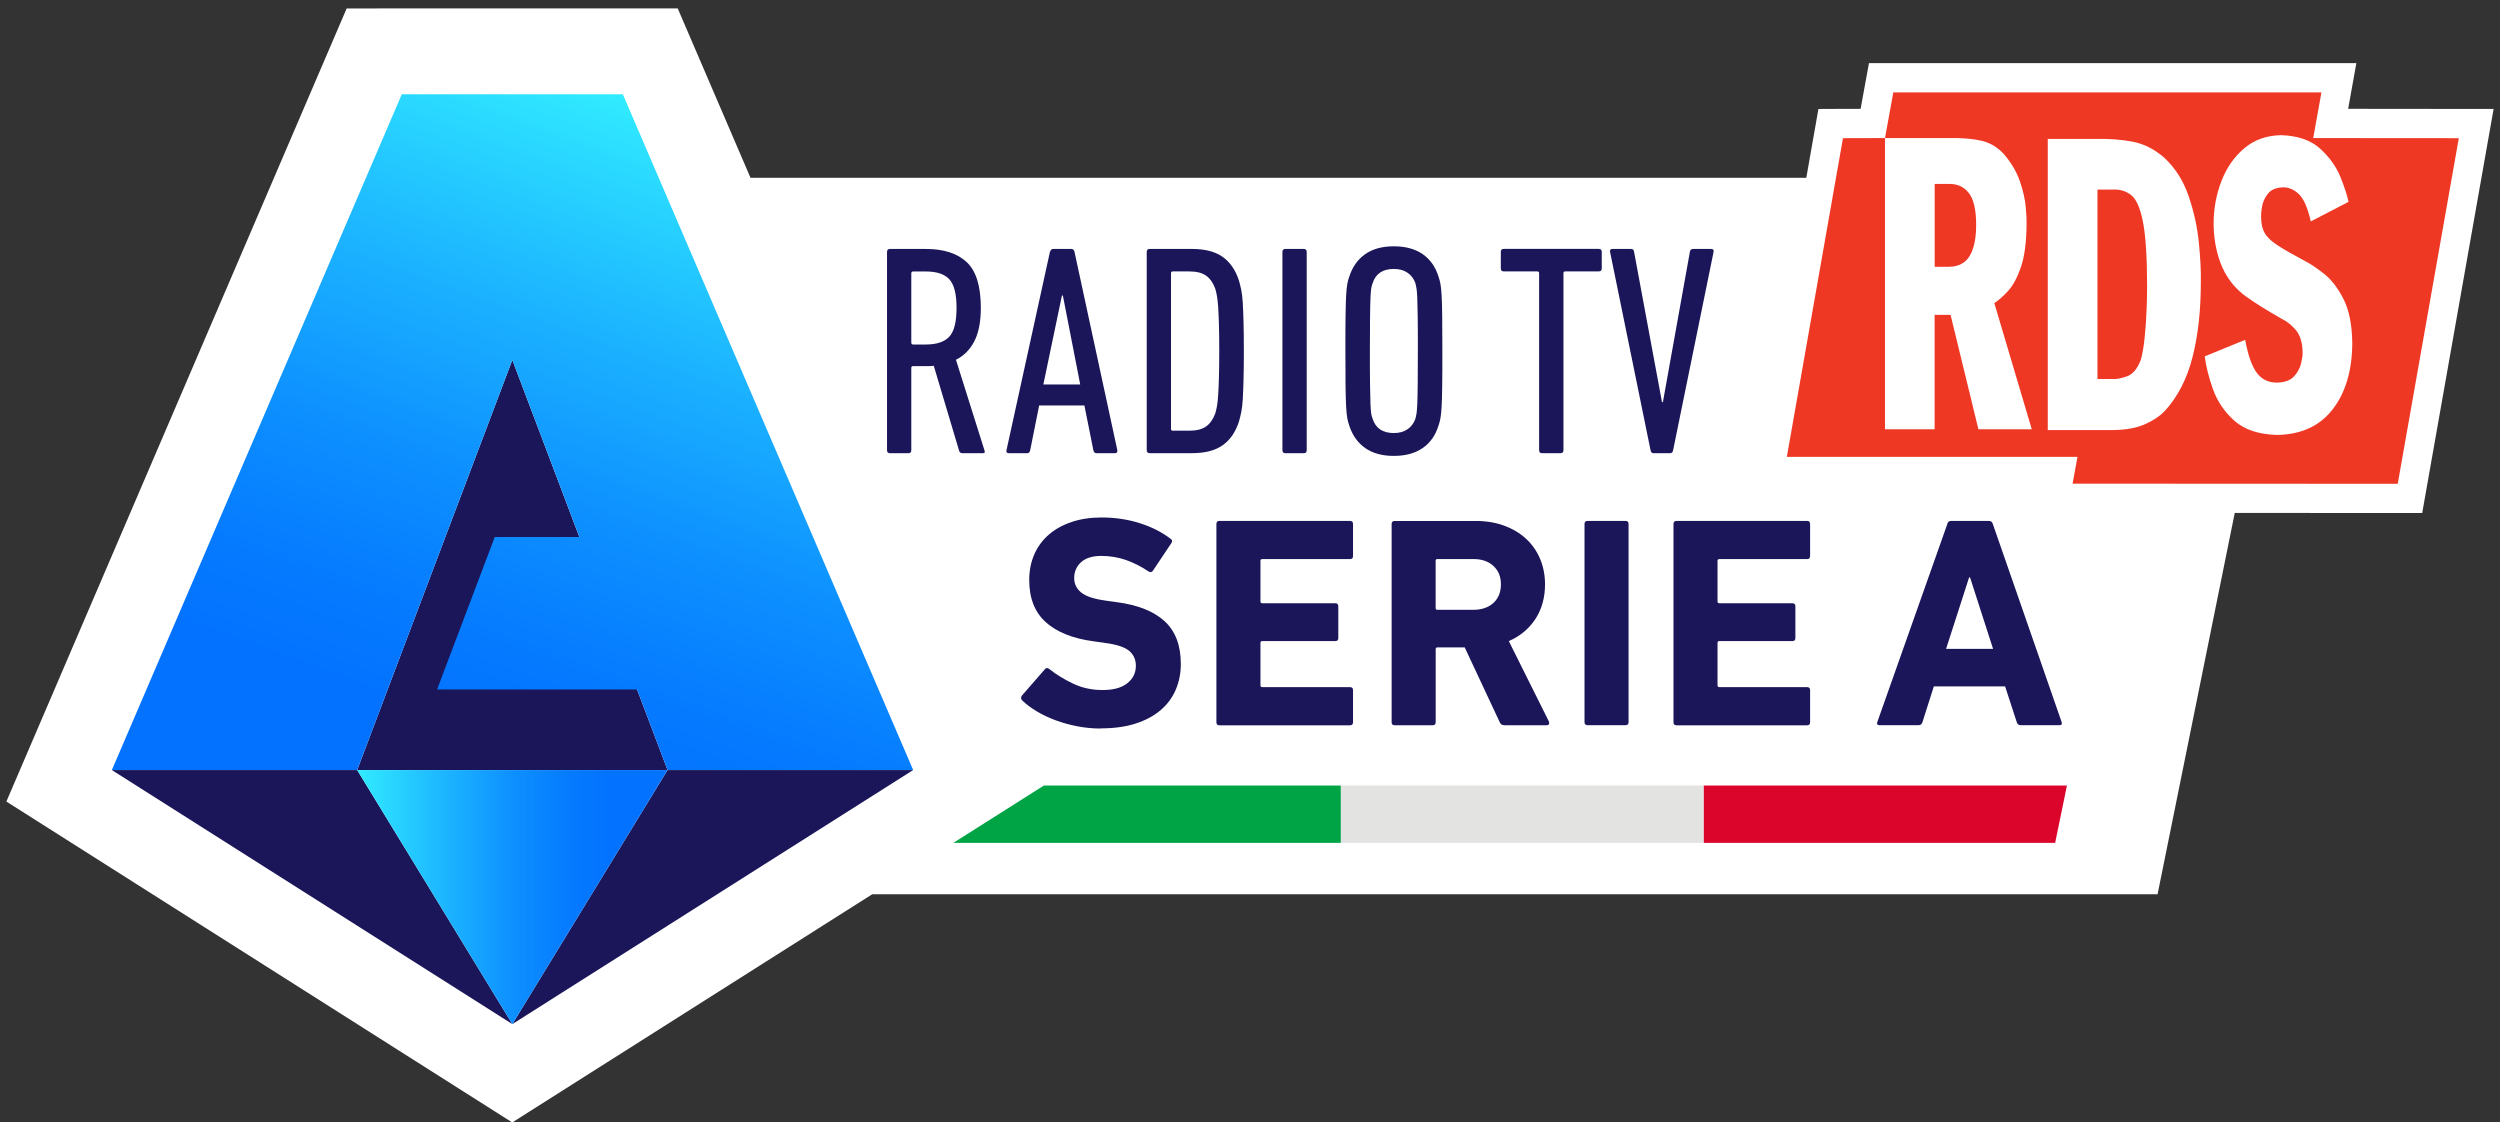
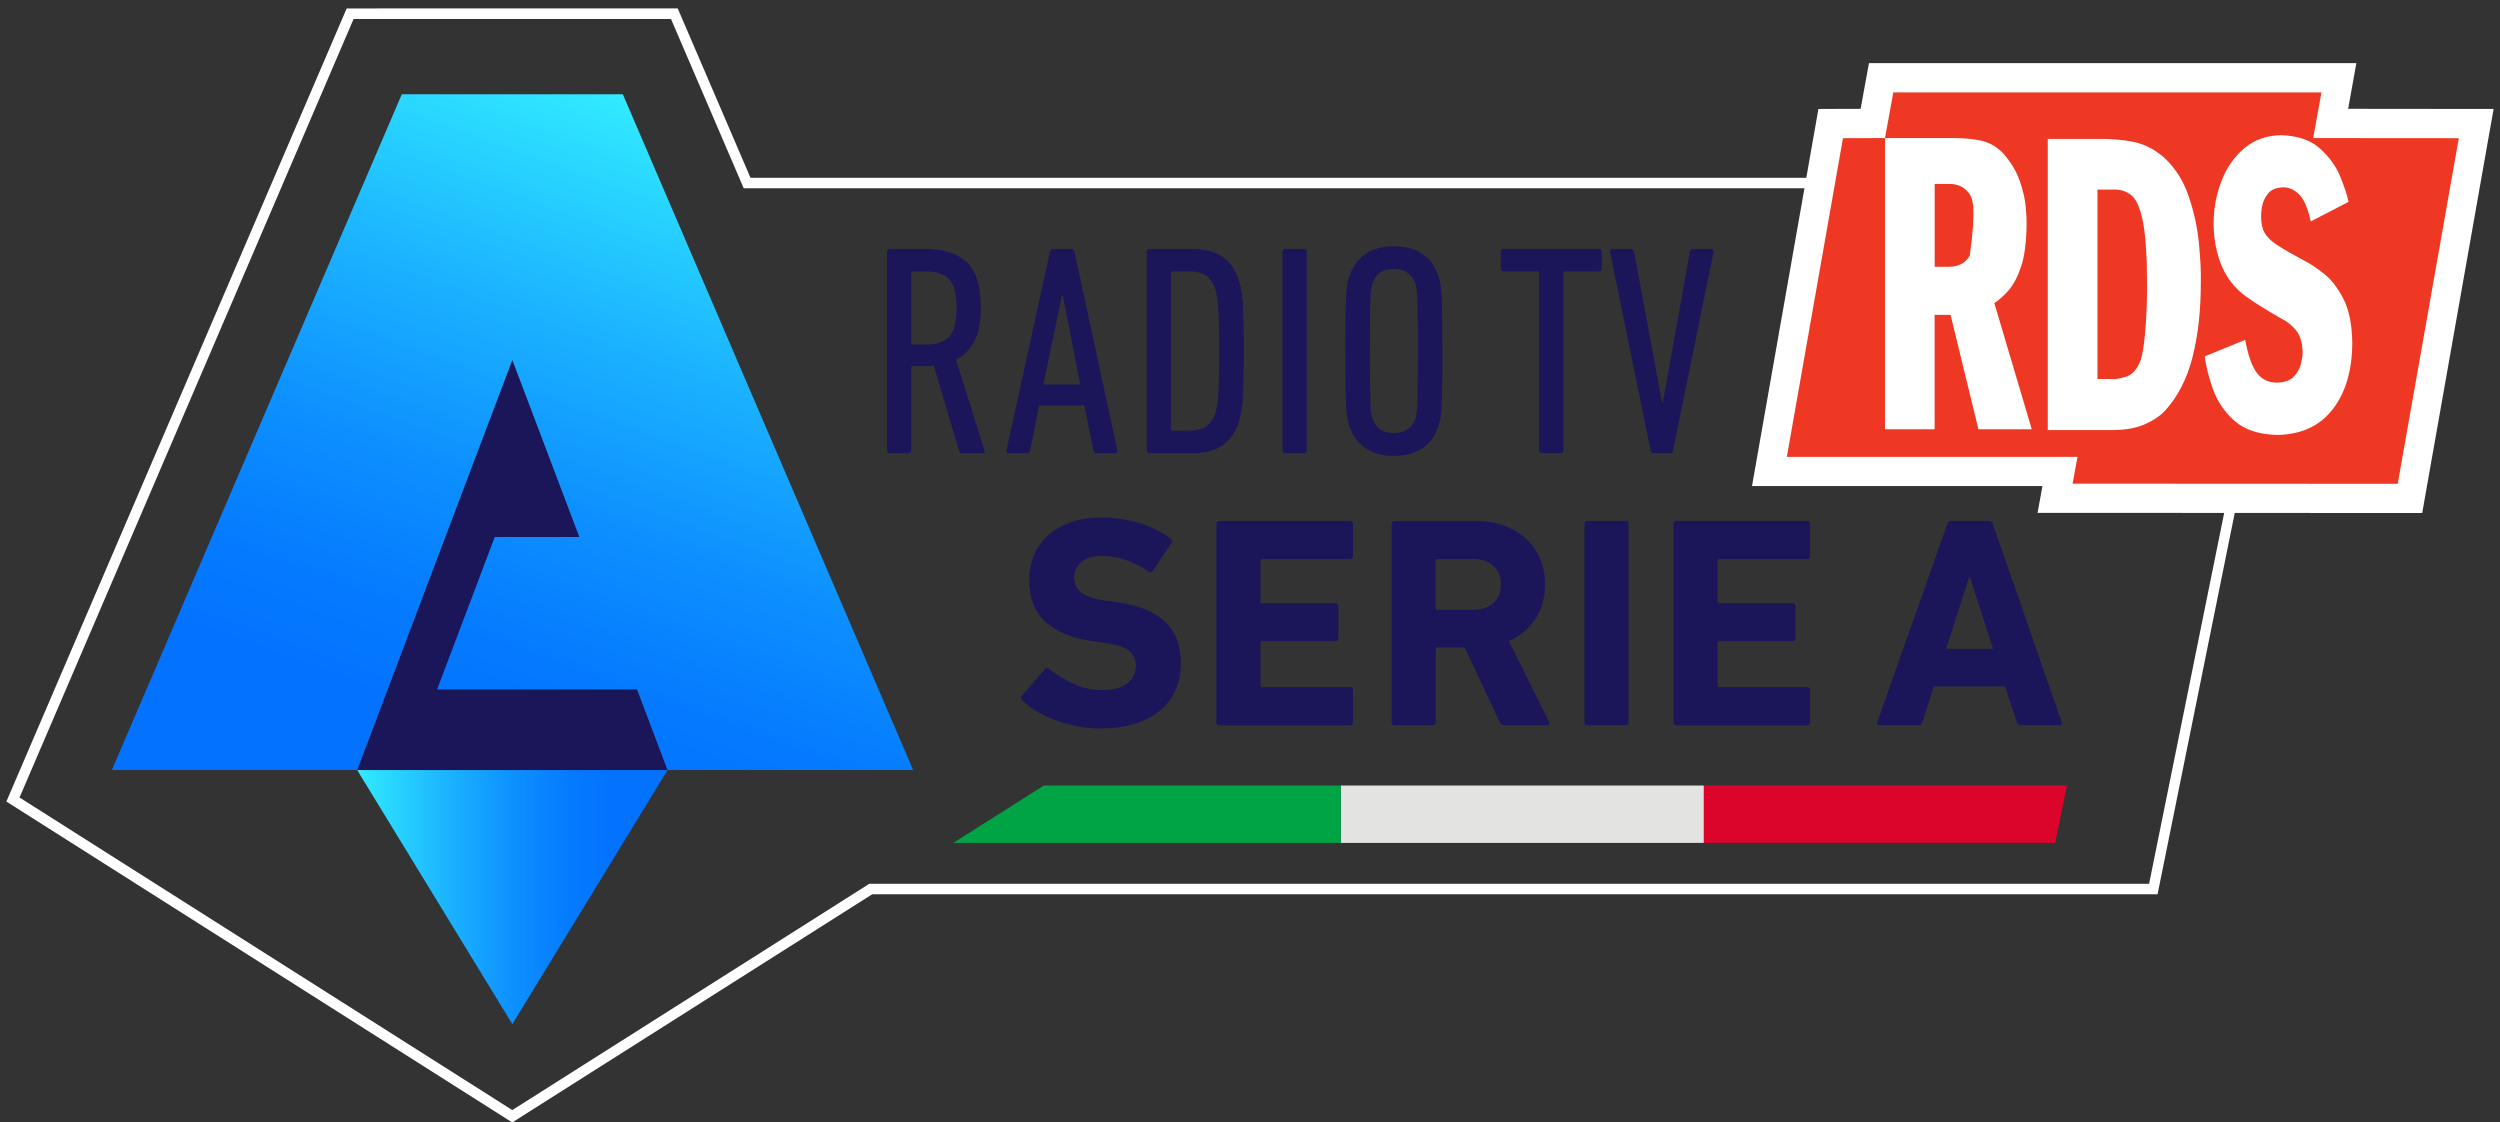
<svg xmlns="http://www.w3.org/2000/svg" width="196" height="88" viewBox="0 0 196 88" fill="none">
  <rect x="0" y="0" width="196" height="88" fill="#333333" stroke="none" />
-   <path d="M1.018 62.681L27.452 1.074L52.871 1.07L58.578 14.349H179.949L179.431 16.912H179.511L168.826 69.7H68.27L40.164 87.515L1.018 62.681Z" fill="white" />
  <path d="M52.602 1.478L58.094 14.264L58.309 14.762H179.448L179.128 16.338L178.93 17.321H179.01L168.489 69.291H68.152L67.95 69.418L40.164 87.03L1.532 62.525L27.722 1.487H30.367H30.375H52.597M53.137 0.66H30.371L27.178 0.665L0.5 62.841L40.16 88L68.384 70.109H169.154L180.004 16.499H179.924L180.442 13.94H58.84L53.132 0.656L53.137 0.66Z" fill="white" />
  <path d="M133.585 66.083V61.585H105.116V66.083H133.585Z" fill="#E3E3E2" />
  <path d="M133.581 66.083V61.585H162.049L161.122 66.083H133.581Z" fill="#DB052C" />
  <path d="M74.74 66.083L81.841 61.585H105.116V66.083H74.74Z" fill="#00A445" />
  <path d="M75.46 35.533C75.334 35.533 75.25 35.478 75.203 35.368L73.207 28.678C73.097 28.695 72.988 28.703 72.878 28.703H71.585C71.493 28.703 71.446 28.75 71.446 28.842V35.297C71.446 35.453 71.366 35.533 71.21 35.533H69.778C69.623 35.533 69.543 35.453 69.543 35.297V19.753C69.543 19.598 69.623 19.517 69.778 19.517H72.575C73.986 19.517 75.056 19.863 75.793 20.554C76.53 21.246 76.897 22.439 76.897 24.134C76.897 25.217 76.728 26.09 76.391 26.747C76.054 27.405 75.574 27.894 74.946 28.206L77.179 35.297C77.242 35.453 77.204 35.533 77.061 35.533H75.465H75.46ZM72.596 27.009C73.426 27.009 74.032 26.806 74.416 26.406C74.799 26.005 74.993 25.251 74.993 24.146C74.993 23.042 74.803 22.308 74.428 21.899C74.053 21.49 73.443 21.284 72.596 21.284H71.585C71.493 21.284 71.446 21.33 71.446 21.427V26.865C71.446 26.962 71.493 27.009 71.585 27.009H72.596Z" fill="#1A1659" />
  <path d="M82.317 19.754C82.363 19.598 82.452 19.517 82.574 19.517H83.985C84.124 19.517 84.212 19.598 84.242 19.754L87.599 35.297C87.628 35.453 87.561 35.533 87.388 35.533H85.977C85.838 35.533 85.75 35.453 85.72 35.297L85.017 31.789H81.47L80.767 35.297C80.733 35.453 80.657 35.533 80.531 35.533H79.12C78.947 35.533 78.876 35.453 78.909 35.297L82.313 19.754H82.317ZM84.688 30.141L83.328 23.168H83.256L81.799 30.141H84.688Z" fill="#1A1659" />
  <path d="M89.903 19.754C89.903 19.598 89.983 19.517 90.139 19.517H93.449C94.469 19.517 95.269 19.724 95.859 20.141C96.444 20.559 96.874 21.183 97.139 22.013C97.202 22.232 97.261 22.477 97.316 22.742C97.371 23.008 97.409 23.345 97.434 23.754C97.459 24.163 97.476 24.669 97.493 25.272C97.51 25.875 97.518 26.625 97.518 27.523C97.518 28.421 97.51 29.167 97.493 29.774C97.476 30.377 97.459 30.887 97.434 31.292C97.409 31.701 97.371 32.038 97.316 32.303C97.261 32.569 97.202 32.814 97.139 33.033C96.874 33.863 96.448 34.491 95.859 34.905C95.273 35.322 94.469 35.529 93.449 35.529H90.139C89.983 35.529 89.903 35.448 89.903 35.292V19.749V19.754ZM91.807 33.627C91.807 33.72 91.853 33.766 91.946 33.766H93.26C93.807 33.766 94.237 33.657 94.553 33.438C94.865 33.218 95.109 32.873 95.281 32.401C95.328 32.245 95.37 32.055 95.412 31.836C95.45 31.616 95.484 31.326 95.505 30.963C95.53 30.6 95.547 30.145 95.564 29.597C95.581 29.049 95.589 28.358 95.589 27.523C95.589 26.688 95.581 26.001 95.564 25.449C95.547 24.901 95.53 24.446 95.505 24.083C95.479 23.721 95.45 23.434 95.412 23.223C95.374 23.012 95.332 22.818 95.281 22.645C95.109 22.173 94.865 21.828 94.553 21.608C94.241 21.389 93.807 21.28 93.26 21.28H91.946C91.853 21.28 91.807 21.326 91.807 21.423V33.623V33.627Z" fill="#1A1659" />
  <path d="M100.542 19.754C100.542 19.598 100.622 19.517 100.778 19.517H102.21C102.366 19.517 102.446 19.598 102.446 19.754V35.297C102.446 35.453 102.366 35.533 102.21 35.533H100.778C100.622 35.533 100.542 35.453 100.542 35.297V19.754Z" fill="#1A1659" />
  <path d="M109.278 35.743C108.368 35.743 107.622 35.54 107.037 35.131C106.451 34.722 106.03 34.136 105.782 33.365C105.719 33.192 105.668 33.002 105.63 32.8C105.592 32.598 105.559 32.294 105.537 31.894C105.516 31.493 105.5 30.949 105.491 30.258C105.483 29.567 105.479 28.656 105.479 27.526C105.479 26.396 105.479 25.486 105.491 24.795C105.5 24.103 105.516 23.559 105.537 23.159C105.559 22.758 105.592 22.455 105.63 22.253C105.668 22.05 105.719 21.86 105.782 21.688C106.03 20.92 106.451 20.33 107.037 19.921C107.622 19.512 108.372 19.31 109.278 19.31C110.183 19.31 110.937 19.512 111.531 19.921C112.125 20.33 112.542 20.92 112.778 21.688C112.841 21.86 112.892 22.05 112.929 22.253C112.967 22.455 113.001 22.758 113.022 23.159C113.047 23.559 113.06 24.103 113.068 24.795C113.077 25.486 113.081 26.396 113.081 27.526C113.081 28.656 113.081 29.567 113.068 30.258C113.06 30.949 113.043 31.493 113.022 31.894C112.997 32.294 112.967 32.598 112.929 32.8C112.892 33.002 112.841 33.192 112.778 33.365C112.542 34.136 112.129 34.722 111.531 35.131C110.937 35.54 110.183 35.743 109.278 35.743ZM109.278 33.951C109.699 33.951 110.057 33.854 110.348 33.656C110.638 33.458 110.845 33.179 110.971 32.821C111 32.712 111.03 32.581 111.055 32.433C111.08 32.286 111.097 32.033 111.114 31.679C111.131 31.325 111.139 30.823 111.148 30.169C111.156 29.52 111.16 28.635 111.16 27.518C111.16 26.401 111.16 25.52 111.148 24.866C111.139 24.213 111.127 23.711 111.114 23.357C111.097 23.003 111.08 22.758 111.055 22.615C111.03 22.476 111.005 22.341 110.971 22.215C110.845 21.852 110.638 21.574 110.348 21.38C110.057 21.182 109.703 21.085 109.278 21.085C108.402 21.085 107.846 21.46 107.61 22.215C107.563 22.341 107.526 22.472 107.504 22.615C107.479 22.758 107.462 23.003 107.445 23.357C107.429 23.711 107.42 24.213 107.412 24.866C107.403 25.52 107.399 26.401 107.399 27.518C107.399 28.635 107.399 29.516 107.412 30.169C107.42 30.823 107.433 31.325 107.445 31.679C107.462 32.033 107.479 32.282 107.504 32.433C107.53 32.581 107.563 32.712 107.61 32.821C107.846 33.576 108.402 33.951 109.278 33.951Z" fill="#1A1659" />
  <path d="M120.903 35.532C120.747 35.532 120.667 35.452 120.667 35.296V21.422C120.667 21.329 120.62 21.279 120.528 21.279H117.899C117.744 21.279 117.664 21.199 117.664 21.043V19.748C117.664 19.593 117.744 19.512 117.899 19.512H125.342C125.498 19.512 125.578 19.593 125.578 19.748V21.043C125.578 21.199 125.498 21.279 125.342 21.279H122.714C122.621 21.279 122.575 21.325 122.575 21.422V35.296C122.575 35.452 122.495 35.532 122.339 35.532H120.907H120.903Z" fill="#1A1659" />
  <path d="M129.638 35.533C129.512 35.533 129.436 35.453 129.403 35.297L126.231 19.754C126.201 19.598 126.26 19.517 126.42 19.517H127.878C128.017 19.517 128.097 19.598 128.114 19.754L130.3 31.528H130.371L132.486 19.754C132.503 19.598 132.587 19.517 132.743 19.517H134.154C134.309 19.517 134.373 19.598 134.343 19.754L131.172 35.297C131.142 35.453 131.062 35.533 130.936 35.533H129.643H129.638Z" fill="#1A1659" />
  <path d="M86.301 57.117C85.674 57.117 85.059 57.058 84.456 56.94C83.854 56.822 83.285 56.666 82.755 56.468C82.224 56.269 81.731 56.042 81.289 55.772C80.843 55.506 80.463 55.224 80.152 54.925C80.025 54.798 80.017 54.667 80.127 54.524L81.912 52.475C82.005 52.349 82.123 52.34 82.266 52.45C82.797 52.876 83.416 53.255 84.12 53.592C84.823 53.93 85.598 54.098 86.445 54.098C87.291 54.098 87.936 53.921 88.382 53.567C88.828 53.213 89.052 52.754 89.052 52.189C89.052 51.717 88.879 51.333 88.534 51.033C88.188 50.734 87.54 50.523 86.583 50.397L85.737 50.279C84.107 50.06 82.86 49.562 81.992 48.782C81.125 48.002 80.691 46.902 80.691 45.473C80.691 44.735 80.826 44.065 81.091 43.458C81.356 42.855 81.736 42.341 82.228 41.915C82.721 41.489 83.315 41.16 84.014 40.924C84.709 40.688 85.488 40.57 86.352 40.57C87.417 40.57 88.42 40.718 89.359 41.017C90.298 41.316 91.103 41.725 91.777 42.244C91.916 42.337 91.933 42.455 91.823 42.598L90.391 44.74C90.298 44.866 90.189 44.887 90.062 44.811C89.452 44.402 88.845 44.099 88.243 43.892C87.641 43.69 87.009 43.584 86.352 43.584C85.648 43.584 85.114 43.749 84.755 44.078C84.393 44.407 84.216 44.824 84.216 45.325C84.216 45.781 84.402 46.156 84.768 46.455C85.135 46.755 85.783 46.965 86.706 47.092L87.552 47.21C89.212 47.429 90.463 47.927 91.309 48.706C92.156 49.486 92.577 50.603 92.577 52.062C92.577 52.783 92.442 53.458 92.177 54.077C91.912 54.697 91.516 55.232 90.989 55.679C90.463 56.126 89.81 56.476 89.026 56.729C88.243 56.982 87.337 57.104 86.301 57.104V57.117Z" fill="#1A1659" />
  <path d="M95.366 41.076C95.366 40.92 95.446 40.84 95.602 40.84H105.841C105.997 40.84 106.077 40.92 106.077 41.076V43.597C106.077 43.753 105.997 43.833 105.841 43.833H98.959C98.866 43.833 98.82 43.88 98.82 43.977V47.155C98.82 47.248 98.866 47.294 98.959 47.294H104.687C104.843 47.294 104.923 47.374 104.923 47.53V50.026C104.923 50.182 104.843 50.262 104.687 50.262H98.959C98.866 50.262 98.82 50.308 98.82 50.405V53.727C98.82 53.82 98.866 53.871 98.959 53.871H105.841C105.997 53.871 106.077 53.951 106.077 54.107V56.628C106.077 56.784 105.997 56.864 105.841 56.864H95.602C95.446 56.864 95.366 56.784 95.366 56.628V41.085V41.076Z" fill="#1A1659" />
  <path d="M117.933 56.855C117.76 56.855 117.642 56.775 117.579 56.619L114.833 50.755H112.697C112.605 50.755 112.558 50.801 112.558 50.898V56.623C112.558 56.779 112.478 56.859 112.322 56.859H109.34C109.185 56.859 109.104 56.779 109.104 56.623V41.08C109.104 40.924 109.185 40.844 109.34 40.844H115.705C116.518 40.844 117.259 40.966 117.924 41.211C118.59 41.455 119.163 41.797 119.639 42.235C120.114 42.674 120.485 43.201 120.742 43.812C120.999 44.423 121.13 45.093 121.13 45.814C121.13 46.851 120.877 47.754 120.38 48.521C119.879 49.292 119.184 49.87 118.291 50.262L121.437 56.573C121.467 56.653 121.467 56.716 121.437 56.775C121.403 56.83 121.349 56.859 121.273 56.859H117.937L117.933 56.855ZM117.086 47.269C117.478 46.906 117.672 46.421 117.672 45.81C117.672 45.199 117.474 44.735 117.086 44.373C116.694 44.01 116.172 43.829 115.511 43.829H112.693C112.6 43.829 112.554 43.875 112.554 43.972V47.669C112.554 47.762 112.6 47.808 112.693 47.808H115.511C116.168 47.808 116.694 47.627 117.086 47.269Z" fill="#1A1659" />
  <path d="M124.226 41.076C124.226 40.92 124.306 40.84 124.461 40.84H127.444C127.599 40.84 127.679 40.92 127.679 41.076V56.619C127.679 56.775 127.599 56.855 127.444 56.855H124.461C124.306 56.855 124.226 56.775 124.226 56.619V41.076Z" fill="#1A1659" />
  <path d="M131.201 41.076C131.201 40.92 131.281 40.84 131.437 40.84H141.676C141.832 40.84 141.912 40.92 141.912 41.076V43.597C141.912 43.753 141.832 43.833 141.676 43.833H134.793C134.701 43.833 134.654 43.88 134.654 43.977V47.155C134.654 47.248 134.701 47.294 134.793 47.294H140.522C140.678 47.294 140.758 47.374 140.758 47.53V50.026C140.758 50.182 140.678 50.262 140.522 50.262H134.793C134.701 50.262 134.654 50.308 134.654 50.405V53.727C134.654 53.82 134.701 53.871 134.793 53.871H141.676C141.832 53.871 141.912 53.951 141.912 54.107V56.628C141.912 56.784 141.832 56.864 141.676 56.864H131.437C131.281 56.864 131.201 56.784 131.201 56.628V41.085V41.076Z" fill="#1A1659" />
  <path d="M152.665 41.076C152.711 40.92 152.812 40.84 152.972 40.84H155.933C156.089 40.84 156.19 40.92 156.236 41.076L161.636 56.619C161.682 56.775 161.628 56.855 161.472 56.855H158.418C158.262 56.855 158.161 56.775 158.115 56.619L157.201 53.816H151.612L150.719 56.619C150.672 56.775 150.571 56.855 150.416 56.855H147.341C147.185 56.855 147.13 56.775 147.177 56.619L152.673 41.076H152.665ZM156.257 50.873L154.451 45.267H154.379L152.572 50.873H156.257Z" fill="#1A1659" />
  <path d="M161.114 39.061L161.497 36.961H138.719L143.525 9.686L146.827 9.678L147.48 6.099H183.369L182.725 9.678L194.135 9.682L188.942 39.073L161.114 39.061Z" fill="#EF3824" />
  <path d="M182.001 7.245L181.356 10.824L192.771 10.833L187.982 37.931L162.491 37.918L162.874 35.819H140.088L144.489 10.833L147.783 10.824L148.436 7.245H182.001ZM184.738 4.952H146.528L146.182 6.832L145.871 8.535H144.481L142.564 8.544L142.232 10.432L137.83 35.418L137.358 38.108H140.088H160.128L159.745 40.207H162.491L187.982 40.22H189.902L190.235 38.327L195.024 11.229L195.5 8.54H192.771L184.094 8.531L184.254 7.65L184.738 4.952Z" fill="white" />
-   <path fill-rule="evenodd" clip-rule="evenodd" d="M147.783 33.648V12.409V10.824H152.782C153.814 10.807 154.665 10.875 155.335 11.031C156.004 11.182 156.59 11.528 157.082 12.059C157.672 12.738 158.093 13.446 158.35 14.188C158.607 14.93 158.763 15.609 158.818 16.229C158.873 16.844 158.894 17.303 158.885 17.603C158.868 19.023 158.717 20.149 158.43 20.971C158.14 21.797 157.803 22.417 157.411 22.834C157.024 23.252 156.67 23.559 156.354 23.762L159.29 33.652H155.107L152.925 24.685H151.674V33.652H147.778L147.783 33.648ZM151.679 14.416V20.916H152.782C153.544 20.912 154.096 20.621 154.433 20.048C154.77 19.475 154.939 18.644 154.93 17.565C154.922 16.401 154.724 15.579 154.336 15.107C153.949 14.631 153.431 14.403 152.782 14.42H151.679V14.416Z" fill="white" />
+   <path fill-rule="evenodd" clip-rule="evenodd" d="M147.783 33.648V12.409V10.824H152.782C153.814 10.807 154.665 10.875 155.335 11.031C156.004 11.182 156.59 11.528 157.082 12.059C157.672 12.738 158.093 13.446 158.35 14.188C158.607 14.93 158.763 15.609 158.818 16.229C158.873 16.844 158.894 17.303 158.885 17.603C158.868 19.023 158.717 20.149 158.43 20.971C158.14 21.797 157.803 22.417 157.411 22.834C157.024 23.252 156.67 23.559 156.354 23.762L159.29 33.652H155.107L152.925 24.685H151.674V33.652H147.778L147.783 33.648ZM151.679 14.416V20.916H152.782C153.544 20.912 154.096 20.621 154.433 20.048C154.922 16.401 154.724 15.579 154.336 15.107C153.949 14.631 153.431 14.403 152.782 14.42H151.679V14.416Z" fill="white" />
  <path fill-rule="evenodd" clip-rule="evenodd" d="M160.545 33.715V10.892H164.264C165.372 10.867 166.353 10.942 167.212 11.111C168.072 11.28 168.88 11.684 169.638 12.329C170.523 13.143 171.176 14.159 171.593 15.39C172.01 16.617 172.275 17.835 172.393 19.049C172.511 20.259 172.562 21.25 172.545 22.017C172.553 24.268 172.338 26.258 171.896 27.991C171.454 29.723 170.721 31.14 169.697 32.244C169.339 32.619 168.838 32.956 168.19 33.247C167.545 33.542 166.728 33.698 165.747 33.715H160.545ZM164.441 14.863V29.715H165.603C165.844 29.744 166.21 29.685 166.699 29.525C167.187 29.369 167.57 28.931 167.84 28.21C167.975 27.733 168.076 27.131 168.147 26.401C168.219 25.672 168.27 24.947 168.295 24.226C168.32 23.505 168.333 22.915 168.333 22.459C168.333 20.192 168.223 18.509 168.013 17.418C167.802 16.326 167.49 15.618 167.086 15.297C166.682 14.973 166.185 14.829 165.603 14.863H164.441Z" fill="white" />
  <path d="M184.132 15.82L181.166 17.359C180.922 16.275 180.602 15.55 180.202 15.192C179.802 14.829 179.389 14.665 178.955 14.69C178.433 14.711 178.05 14.876 177.805 15.183C177.565 15.491 177.414 15.82 177.35 16.17C177.287 16.52 177.262 16.768 177.27 16.916C177.262 17.46 177.35 17.902 177.536 18.24C177.721 18.581 178.066 18.914 178.568 19.239C179.069 19.563 179.789 19.977 180.728 20.474C181.15 20.689 181.642 21.022 182.215 21.473C182.784 21.924 183.289 22.578 183.727 23.438C184.165 24.293 184.397 25.44 184.418 26.878C184.41 29.036 183.9 30.768 182.889 32.08C181.878 33.391 180.434 34.061 178.547 34.099C177.093 34.065 175.973 33.694 175.185 32.994C174.398 32.294 173.838 31.468 173.501 30.524C173.164 29.576 172.949 28.715 172.852 27.94L176.019 26.641C176.243 27.843 176.546 28.707 176.933 29.23C177.321 29.753 177.86 30.006 178.547 29.997C179.14 29.976 179.574 29.812 179.861 29.5C180.143 29.183 180.328 28.842 180.412 28.467C180.497 28.092 180.535 27.805 180.526 27.603C180.505 26.848 180.328 26.27 179.996 25.878C179.663 25.486 179.296 25.191 178.896 25.002C177.696 24.319 176.748 23.724 176.057 23.223C175.367 22.721 174.823 22.093 174.419 21.342C174.154 20.858 173.943 20.284 173.787 19.622C173.631 18.965 173.551 18.273 173.547 17.544C173.547 16.372 173.753 15.259 174.158 14.205C174.562 13.156 175.156 12.296 175.944 11.63C176.731 10.963 177.696 10.618 178.837 10.597C180.151 10.639 181.175 10.993 181.908 11.663C182.641 12.334 183.171 13.08 183.496 13.893C183.824 14.711 184.031 15.356 184.123 15.828L184.132 15.82Z" fill="white" />
-   <path d="M40.167 80.29L8.768 60.371H28.003L40.167 80.29Z" fill="#1A1659" />
-   <path d="M40.167 80.29L71.593 60.371H52.336L40.167 80.29Z" fill="#1A1659" />
  <path d="M40.167 28.218L28.003 60.371H40.167H52.336L40.167 28.218Z" fill="#1A1659" />
  <path d="M28.003 60.371L40.167 80.29L52.336 60.371H28.003Z" fill="url(#paint0_linear_1_76)" />
  <path d="M40.168 28.218L45.424 42.1H38.79L34.267 54.056H49.948L52.336 60.37H71.593L48.832 7.393C43.036 7.393 37.295 7.393 31.5 7.393L8.772 60.366H28.004L40.168 28.214V28.218Z" fill="url(#paint1_linear_1_76)" />
  <defs>
    <linearGradient id="paint0_linear_1_76" x1="28.003" y1="70.328" x2="52.336" y2="70.328" gradientUnits="userSpaceOnUse">
      <stop stop-color="#31ECFF" />
      <stop offset="0.05" stop-color="#2DE1FF" />
      <stop offset="0.3" stop-color="#1BB2FF" />
      <stop offset="0.51" stop-color="#0D8FFF" />
      <stop offset="0.69" stop-color="#057AFF" />
      <stop offset="0.81" stop-color="#0373FF" />
    </linearGradient>
    <linearGradient id="paint1_linear_1_76" x1="58.203" y1="10.807" x2="36.474" y2="70.463" gradientUnits="userSpaceOnUse">
      <stop stop-color="#31ECFF" />
      <stop offset="0.05" stop-color="#2DE1FF" />
      <stop offset="0.29" stop-color="#1BB2FF" />
      <stop offset="0.51" stop-color="#0D8FFF" />
      <stop offset="0.69" stop-color="#057AFF" />
      <stop offset="0.8" stop-color="#0373FF" />
    </linearGradient>
  </defs>
</svg>